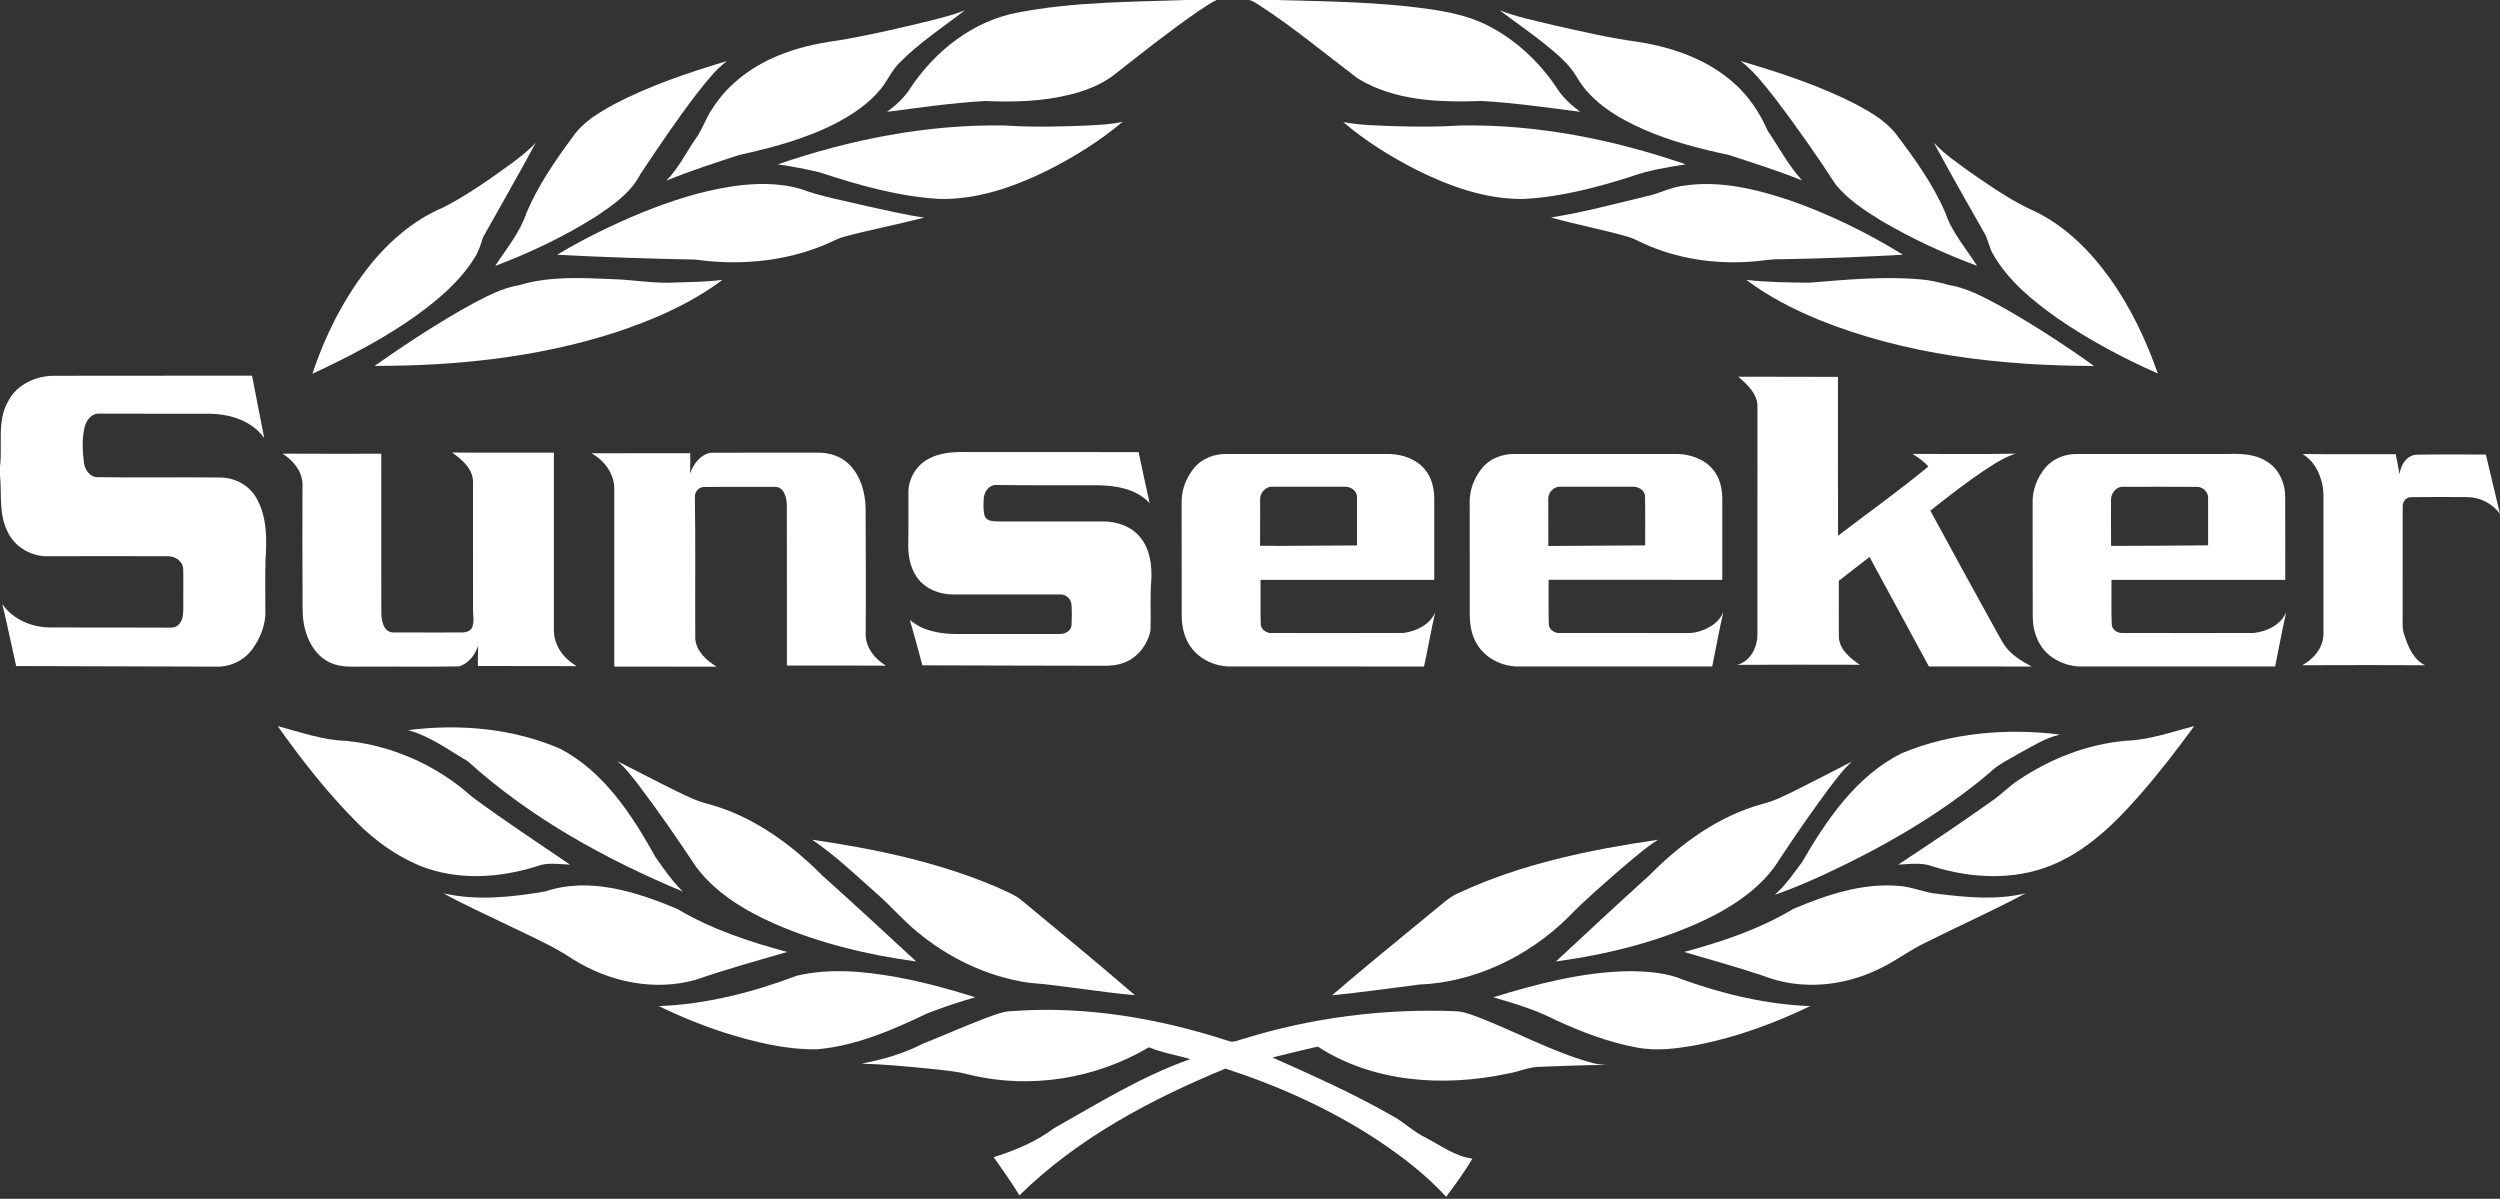
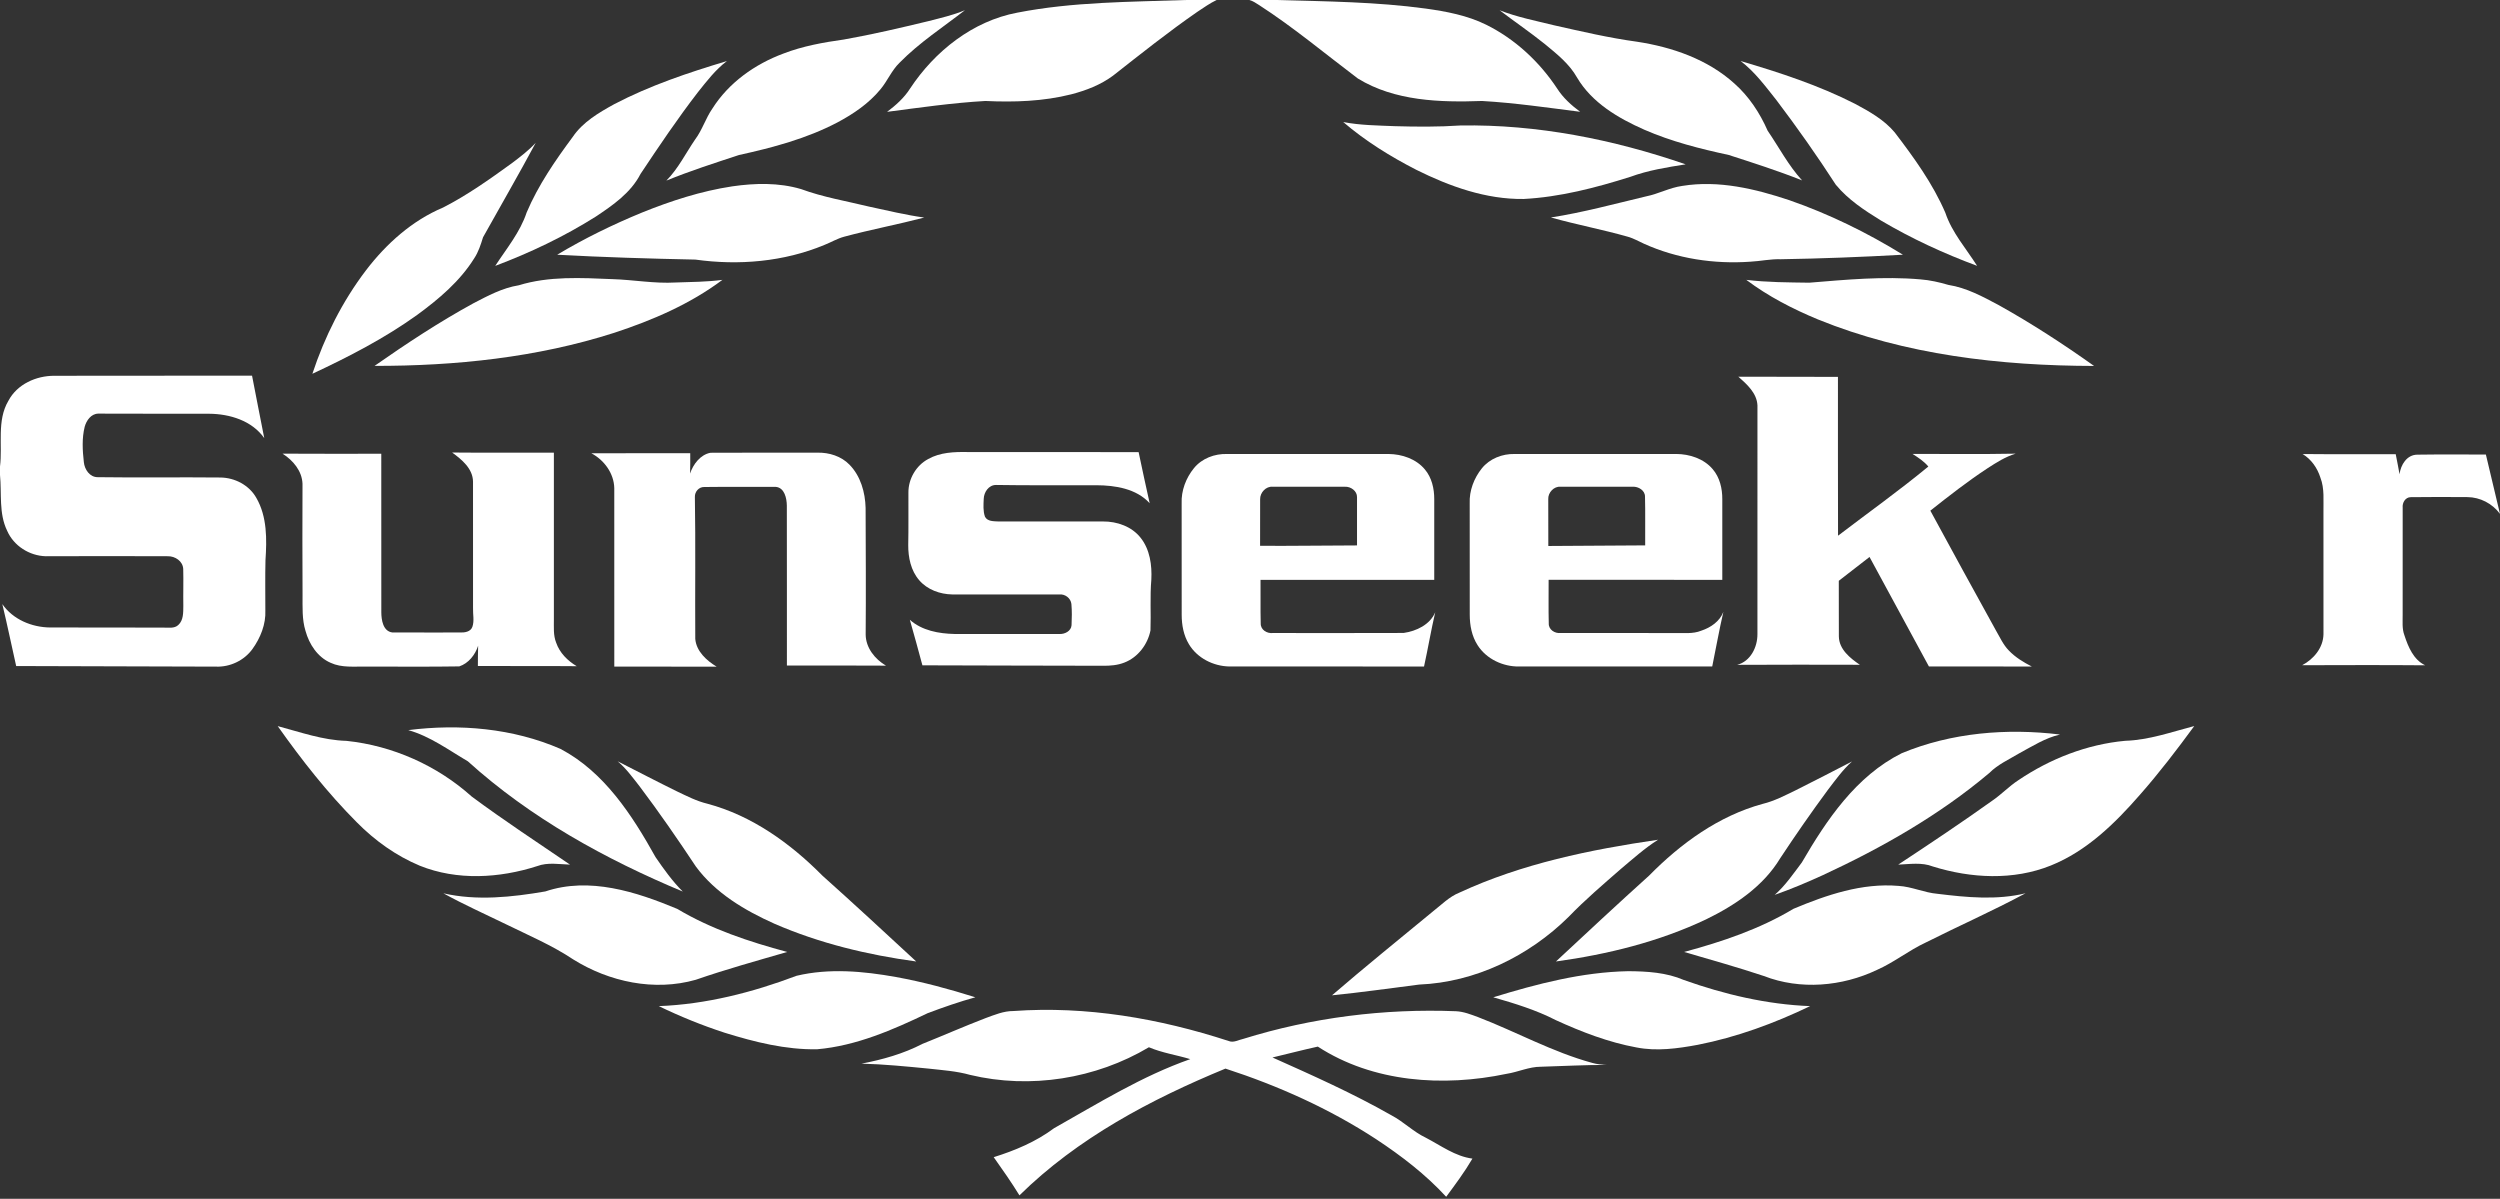
<svg xmlns="http://www.w3.org/2000/svg" width="1147pt" height="550pt" viewBox="0 0 1147 550" version="1.1">
  <rect x="0" y="0" width="1147" height="550" fill="#333333" stroke="none" />
  <g id="#ffffffff">
    <path fill="#ffffff" opacity="1.00" d=" M 544.20 0.00 L 558.19 0.00 C 555.06 1.50 552.23 3.53 549.34 5.43 C 536.04 14.64 523.37 24.74 510.64 34.73 C 504.99 38.93 498.31 41.49 491.55 43.26 C 478.67 46.52 465.27 46.95 452.07 46.33 C 436.97 47.19 421.98 49.36 406.99 51.32 C 411.01 48.30 414.85 44.88 417.56 40.60 C 428.85 23.51 446.28 9.66 466.72 5.81 C 492.22 0.82 518.34 0.90 544.20 0.00 Z" />
    <path fill="#ffffff" opacity="1.00" d=" M 573.22 0.00 L 585.99 0.00 C 608.71 0.65 631.53 0.86 654.09 3.93 C 663.58 5.26 673.17 7.05 681.83 11.33 C 695.08 17.89 706.28 28.30 714.41 40.60 C 717.13 44.87 720.94 48.31 724.98 51.29 C 710.00 49.39 695.03 47.19 679.95 46.33 C 660.68 47.02 639.92 46.40 623.00 36.03 C 607.96 24.68 593.47 12.53 577.62 2.29 C 576.22 1.40 574.83 0.45 573.22 0.00 Z" />
    <path fill="#ffffff" opacity="1.00" d=" M 426.07 9.67 C 431.68 8.21 437.37 6.93 442.73 4.67 C 432.61 12.52 421.76 19.56 412.75 28.75 C 409.07 32.29 407.18 37.14 403.93 41.01 C 398.60 47.47 391.56 52.26 384.23 56.16 C 370.09 63.59 354.53 67.72 339.02 71.13 C 327.85 74.81 316.63 78.40 305.74 82.86 C 311.17 77.36 314.61 70.30 318.94 63.97 C 322.20 59.63 323.73 54.31 326.81 49.86 C 334.32 37.96 346.32 29.45 359.38 24.59 C 368.30 21.14 377.75 19.45 387.18 18.13 C 400.24 15.82 413.17 12.78 426.07 9.67 Z" />
    <path fill="#ffffff" opacity="1.00" d=" M 688.02 4.71 C 696.05 7.86 704.56 9.52 712.91 11.58 C 725.55 14.42 738.20 17.39 751.05 19.14 C 767.18 21.60 783.41 27.19 795.69 38.27 C 802.40 44.20 807.41 51.80 810.99 59.96 C 816.21 67.58 820.52 75.93 826.80 82.77 C 815.76 78.37 804.43 74.75 793.13 71.10 C 779.96 68.26 766.81 64.92 754.43 59.52 C 742.47 54.24 730.38 47.16 723.56 35.60 C 720.02 29.29 714.25 24.73 708.77 20.21 C 702.03 14.80 694.89 9.94 688.02 4.71 Z" />
    <path fill="#ffffff" opacity="1.00" d=" M 281.76 47.82 C 298.17 39.23 315.81 33.32 333.51 28.01 C 328.28 31.96 324.27 37.21 320.21 42.30 C 310.87 54.40 302.33 67.10 293.86 79.82 C 289.44 88.44 281.23 94.12 273.39 99.35 C 258.87 108.51 243.27 115.94 227.21 121.99 C 232.38 114.05 238.63 106.57 241.64 97.45 C 246.95 84.95 254.71 73.69 262.76 62.83 C 267.38 56.00 274.69 51.72 281.76 47.82 Z" />
    <path fill="#ffffff" opacity="1.00" d=" M 798.59 28.00 C 816.53 33.29 834.44 39.14 851.15 47.66 C 857.71 51.18 864.44 54.95 869.29 60.74 C 878.11 72.29 886.75 84.21 892.53 97.63 C 895.56 106.71 902.05 113.99 907.09 121.97 C 891.82 116.30 876.95 109.44 862.93 101.14 C 855.44 96.53 847.90 91.59 842.26 84.74 C 833.69 71.49 824.58 58.56 815.05 45.97 C 810.00 39.63 805.12 32.94 798.59 28.00 Z" />
-     <path fill="#ffffff" opacity="1.00" d=" M 500.05 57.54 C 505.09 57.23 510.18 57.06 515.10 55.84 C 504.29 64.97 492.16 72.46 479.50 78.73 C 464.42 86.00 447.99 91.67 431.06 91.27 C 412.20 90.16 393.87 84.96 376.01 79.06 C 369.68 77.60 363.30 76.28 356.85 75.41 C 390.26 63.91 425.55 56.97 460.98 57.58 C 473.98 58.44 487.03 58.11 500.05 57.54 Z" />
    <path fill="#ffffff" opacity="1.00" d=" M 616.27 55.99 C 624.08 57.50 632.07 57.56 640.00 57.89 C 650.01 58.18 660.04 58.25 670.04 57.57 C 705.21 56.99 740.22 63.96 773.38 75.40 C 764.79 76.75 756.13 78.14 747.94 81.15 C 732.06 86.15 715.74 90.42 699.05 91.29 C 681.78 91.52 665.11 85.53 649.84 77.93 C 637.93 71.83 626.46 64.71 616.27 55.99 Z" />
    <path fill="#ffffff" opacity="1.00" d=" M 234.75 74.94 C 238.62 72.02 242.51 69.08 245.80 65.50 C 237.98 80.09 229.67 94.40 221.62 108.86 C 220.58 112.20 219.52 115.59 217.56 118.54 C 211.00 129.05 201.35 137.19 191.45 144.44 C 176.46 155.21 160.00 163.70 143.32 171.49 C 148.93 154.50 157.07 138.27 167.92 124.01 C 177.22 111.84 189.04 101.21 203.28 95.22 C 214.41 89.53 224.65 82.25 234.75 74.94 Z" />
-     <path fill="#ffffff" opacity="1.00" d=" M 887.23 65.45 C 892.45 71.07 898.90 75.34 905.08 79.82 C 914.35 86.13 923.60 92.65 933.94 97.13 C 947.70 103.92 958.88 115.02 967.77 127.37 C 977.43 140.77 984.54 155.83 990.02 171.36 C 973.98 164.30 958.43 155.99 943.99 146.05 C 932.83 138.14 921.81 129.22 914.79 117.27 C 912.52 113.84 912.27 109.55 909.99 106.15 C 902.28 92.65 894.60 79.13 887.23 65.45 Z" />
    <path fill="#ffffff" opacity="1.00" d=" M 294.55 97.52 C 307.89 92.13 321.69 87.66 335.95 85.50 C 346.41 83.99 357.29 83.72 367.52 86.75 C 377.66 90.49 388.37 92.26 398.85 94.82 C 407.22 96.62 415.56 98.64 424.04 99.82 C 411.87 103.00 399.49 105.32 387.34 108.59 C 384.14 109.44 381.29 111.18 378.23 112.38 C 359.62 120.12 338.90 121.88 319.05 119.10 C 297.91 118.66 276.76 118.03 255.64 116.87 C 268.08 109.42 281.15 103.03 294.55 97.52 Z" />
    <path fill="#ffffff" opacity="1.00" d=" M 755.21 90.10 C 760.89 88.98 766.05 86.08 771.81 85.30 C 788.44 82.58 805.26 86.61 820.99 91.86 C 839.21 98.19 856.65 106.74 873.06 116.86 C 854.41 117.91 835.74 118.63 817.07 118.94 C 812.34 118.77 807.71 119.83 803.01 120.07 C 786.42 121.23 769.45 118.69 754.25 111.82 C 751.82 110.74 749.52 109.36 746.95 108.64 C 735.25 105.31 723.27 103.06 711.56 99.78 C 726.29 97.48 740.72 93.56 755.21 90.10 Z" />
    <path fill="#ffffff" opacity="1.00" d=" M 238.00 130.89 C 251.90 126.62 266.67 127.47 281.01 128.07 C 290.69 128.36 300.29 130.18 309.99 129.61 C 317.15 129.36 324.34 129.35 331.45 128.40 C 316.60 139.53 299.33 146.94 281.79 152.70 C 246.35 164.05 208.92 167.91 171.84 167.87 C 186.51 157.62 201.48 147.74 217.19 139.15 C 223.81 135.71 230.54 132.08 238.00 130.89 Z" />
    <path fill="#ffffff" opacity="1.00" d=" M 801.20 128.40 C 810.78 129.55 820.46 129.56 830.10 129.70 C 847.05 128.32 864.11 126.68 881.12 128.18 C 885.48 128.52 889.75 129.49 893.94 130.72 C 902.23 132.02 909.69 136.08 917.00 139.98 C 932.12 148.41 946.66 157.87 960.77 167.90 C 917.84 167.81 874.15 162.84 834.11 146.57 C 822.51 141.76 811.25 135.97 801.20 128.40 Z" />
    <path fill="#ffffff" opacity="1.00" d=" M 3.85 183.89 C 7.86 176.26 16.62 172.36 24.97 172.41 C 55.20 172.32 85.42 172.42 115.64 172.36 C 117.56 181.90 119.28 191.48 121.24 201.01 C 115.60 192.97 105.36 189.88 95.94 189.83 C 78.96 189.77 61.98 189.87 45.01 189.77 C 41.76 189.88 39.65 192.92 38.86 195.78 C 37.53 201.08 37.86 206.67 38.47 212.05 C 38.81 215.40 41.15 218.96 44.86 218.93 C 63.59 219.20 82.34 218.88 101.08 219.08 C 107.74 219.14 114.36 222.60 117.64 228.49 C 122.59 237.08 122.44 247.44 121.80 257.04 C 121.61 264.69 121.75 272.36 121.74 280.02 C 122.03 286.40 119.50 292.65 115.83 297.76 C 112.03 303.03 105.59 306.09 99.11 305.85 C 68.55 305.76 37.99 305.70 7.42 305.58 C 5.29 296.11 3.33 286.60 1.06 277.16 C 5.93 284.21 14.55 287.79 22.93 287.89 C 40.28 287.97 57.63 287.83 74.98 287.95 C 77.27 287.88 79.97 288.49 81.81 286.74 C 84.22 284.55 84.06 281.01 84.11 278.04 C 84.01 272.36 84.22 266.68 84.06 261.01 C 83.88 257.45 80.34 255.13 76.99 255.20 C 58.32 255.10 39.65 255.15 20.98 255.20 C 13.49 255.00 6.28 250.43 3.28 243.51 C -0.61 235.55 0.84 226.41 0.00 217.91 L 0.00 214.05 C 1.24 204.08 -1.55 192.99 3.85 183.89 Z" />
    <path fill="#ffffff" opacity="1.00" d=" M 797.55 172.83 C 812.78 172.83 828.01 172.88 843.25 172.91 C 843.28 197.20 843.20 221.49 843.29 245.78 C 857.12 235.23 871.30 225.12 884.72 214.05 C 882.72 211.63 880.07 209.93 877.47 208.26 C 893.25 208.22 909.03 208.45 924.80 208.14 C 920.12 209.53 915.98 212.19 911.92 214.81 C 902.80 220.80 894.19 227.52 885.64 234.29 C 895.60 252.63 905.60 270.95 915.71 289.21 C 917.56 292.36 919.05 295.81 921.65 298.45 C 924.64 301.58 928.38 303.85 932.21 305.81 C 916.47 305.74 900.73 305.80 884.99 305.78 C 875.90 289.04 866.86 272.27 857.74 255.54 C 853.05 259.21 848.32 262.80 843.64 266.47 C 843.69 274.99 843.61 283.52 843.67 292.04 C 843.77 297.93 848.84 301.97 853.30 305.00 C 834.55 304.97 815.79 304.91 797.04 305.03 C 803.14 303.40 806.33 296.93 806.31 291.00 C 806.33 256.00 806.31 220.99 806.32 185.99 C 806.06 180.35 801.48 176.30 797.55 172.83 Z" />
    <path fill="#ffffff" opacity="1.00" d=" M 425.84 210.61 C 431.35 207.50 437.88 207.28 444.05 207.40 C 470.17 207.43 496.28 207.37 522.40 207.44 C 524.06 215.26 525.71 223.08 527.47 230.88 C 521.35 224.17 511.68 222.67 503.04 222.63 C 487.68 222.55 472.31 222.77 456.95 222.50 C 453.59 222.51 451.42 225.82 451.33 228.90 C 451.22 231.61 450.98 234.48 451.91 237.08 C 453.06 239.29 455.93 239.13 458.06 239.25 C 474.05 239.26 490.03 239.24 506.02 239.25 C 512.48 239.19 519.27 241.55 523.34 246.76 C 527.60 252.13 528.57 259.31 528.23 265.96 C 527.57 273.70 528.12 281.47 527.84 289.22 C 526.58 295.66 522.08 301.59 515.88 303.98 C 512.75 305.23 509.33 305.49 506.00 305.45 C 478.40 305.35 450.80 305.39 423.20 305.25 C 421.32 298.27 419.43 291.29 417.43 284.35 C 422.98 289.32 430.72 290.71 437.93 290.87 C 453.97 290.88 470.01 290.87 486.05 290.88 C 488.51 291.01 491.44 289.56 491.63 286.84 C 491.78 283.60 491.84 280.33 491.56 277.10 C 491.25 274.40 488.64 272.46 485.96 272.73 C 469.61 272.70 453.26 272.72 436.91 272.73 C 431.28 272.64 425.45 270.55 421.72 266.19 C 417.90 261.78 416.66 255.75 416.70 250.06 C 416.87 242.04 416.73 234.02 416.78 226.00 C 416.73 219.73 420.29 213.58 425.84 210.61 Z" />
    <path fill="#ffffff" opacity="1.00" d=" M 129.63 208.14 C 144.73 208.25 159.83 208.17 174.93 208.18 C 174.96 232.44 174.91 256.70 174.95 280.96 C 174.97 284.40 175.71 289.56 179.92 290.16 C 190.29 290.24 200.67 290.16 211.05 290.19 C 213.18 290.27 215.91 289.91 216.73 287.58 C 217.68 284.83 216.93 281.87 217.03 279.04 C 217.01 259.67 217.05 240.31 217.02 220.94 C 216.93 215.00 211.86 210.82 207.44 207.62 C 223.00 207.77 238.56 207.64 254.12 207.69 C 254.13 233.14 254.13 258.58 254.12 284.03 C 254.16 287.65 253.78 291.42 255.17 294.87 C 256.77 299.54 260.43 303.17 264.60 305.65 C 249.49 305.50 234.37 305.66 219.25 305.56 C 219.29 302.45 219.24 299.34 219.37 296.24 C 218.05 300.41 214.97 304.35 210.71 305.74 C 196.46 305.99 182.19 305.77 167.94 305.84 C 162.51 305.73 156.78 306.46 151.70 304.10 C 145.69 301.50 141.84 295.57 140.16 289.44 C 138.52 284.13 138.84 278.52 138.81 273.04 C 138.74 256.01 138.70 238.98 138.79 221.96 C 138.57 216.05 134.42 211.18 129.63 208.14 Z" />
    <path fill="#ffffff" opacity="1.00" d=" M 271.33 207.97 C 286.45 207.90 301.56 207.95 316.68 207.94 C 316.68 211.05 316.73 214.16 316.60 217.27 C 318.04 212.99 321.30 208.62 325.94 207.73 C 342.29 207.62 358.65 207.72 375.01 207.68 C 380.38 207.56 385.95 209.28 389.75 213.20 C 394.85 218.41 396.96 225.89 397.14 233.03 C 397.21 252.41 397.33 271.79 397.17 291.16 C 397.24 297.23 401.43 302.44 406.48 305.40 C 391.33 305.27 376.18 305.38 361.03 305.35 C 361.00 280.89 361.07 256.44 361.00 231.98 C 360.96 228.67 359.98 223.75 355.94 223.38 C 345.00 223.41 334.07 223.30 323.14 223.44 C 320.67 223.35 318.73 225.58 318.81 227.99 C 319.17 249.69 318.85 271.41 318.99 293.12 C 319.45 298.79 324.19 303.10 328.79 305.86 C 313.14 305.82 297.49 305.86 281.84 305.84 C 281.83 278.54 281.86 251.23 281.83 223.92 C 281.67 217.16 277.19 211.07 271.33 207.97 Z" />
    <path fill="#ffffff" opacity="1.00" d=" M 547.80 214.77 C 551.44 210.30 557.29 208.12 562.98 208.29 C 587.68 208.28 612.38 208.28 637.08 208.29 C 643.22 208.36 649.69 210.52 653.72 215.36 C 656.90 219.12 658.05 224.18 658.03 229.01 C 658.04 241.35 658.03 253.69 658.03 266.03 C 631.46 266.04 604.90 266.01 578.33 266.05 C 578.42 272.71 578.23 279.38 578.42 286.04 C 578.33 288.98 581.32 290.75 584.00 290.43 C 603.99 290.43 623.98 290.49 643.97 290.40 C 649.82 289.56 656.07 286.64 658.49 280.89 C 656.56 289.15 655.17 297.53 653.34 305.82 C 623.56 305.73 593.78 305.80 564.00 305.78 C 556.68 305.65 549.25 301.92 545.46 295.53 C 543.03 291.50 542.16 286.73 542.16 282.08 C 542.13 265.05 542.18 248.01 542.14 230.98 C 541.89 225.13 544.12 219.28 547.80 214.77 M 578.15 229.03 C 578.10 236.16 578.16 243.29 578.13 250.42 C 592.95 250.52 607.78 250.26 622.60 250.24 C 622.59 242.86 622.63 235.48 622.60 228.10 C 622.68 225.27 619.73 223.18 617.08 223.32 C 606.03 223.30 594.99 223.30 583.95 223.32 C 580.84 223.00 578.07 226.02 578.15 229.03 Z" />
    <path fill="#ffffff" opacity="1.00" d=" M 679.87 214.88 C 683.47 210.41 689.25 208.16 694.92 208.29 C 719.61 208.27 744.30 208.29 768.99 208.28 C 775.17 208.31 781.69 210.42 785.78 215.24 C 789.03 219.02 790.22 224.13 790.19 229.02 C 790.19 241.35 790.19 253.69 790.19 266.03 C 763.63 266.02 737.07 266.05 710.51 266.02 C 710.55 272.67 710.39 279.33 710.57 285.99 C 710.44 288.90 713.37 290.73 716.04 290.42 C 733.37 290.47 750.71 290.43 768.04 290.44 C 772.23 290.32 776.59 290.99 780.59 289.34 C 784.89 287.91 788.99 285.11 790.68 280.74 C 788.76 289.03 787.29 297.43 785.57 305.77 C 756.04 305.80 726.51 305.76 696.99 305.79 C 689.59 305.91 681.97 302.36 677.94 296.04 C 675.25 291.89 674.32 286.87 674.32 281.99 C 674.29 264.99 674.34 247.98 674.30 230.98 C 674.05 225.17 676.26 219.38 679.87 214.88 M 710.34 228.95 C 710.34 236.13 710.32 243.31 710.37 250.50 C 725.18 250.41 739.99 250.34 754.81 250.22 C 754.75 242.79 754.92 235.35 754.73 227.92 C 754.81 225.00 751.68 223.14 749.04 223.31 C 738.02 223.31 727.00 223.30 715.97 223.32 C 712.96 223.03 710.20 226.02 710.34 228.95 Z" />
-     <path fill="#ffffff" opacity="1.00" d=" M 938.52 214.44 C 942.07 210.31 947.54 208.22 952.92 208.30 C 975.62 208.26 998.32 208.29 1021.02 208.28 C 1027.30 208.12 1034.00 208.06 1039.55 211.46 C 1045.40 214.72 1048.47 221.48 1048.44 228.01 C 1048.51 240.68 1048.45 253.36 1048.47 266.03 C 1021.89 266.04 995.32 266.03 968.75 266.03 C 968.82 272.70 968.60 279.36 968.85 286.02 C 968.75 288.77 971.42 290.65 974.00 290.41 C 993.98 290.47 1013.96 290.44 1033.93 290.42 C 1039.99 289.75 1046.57 286.71 1048.97 280.72 C 1047.01 289.02 1045.58 297.43 1043.83 305.78 C 1014.21 305.79 984.60 305.77 954.99 305.79 C 950.19 305.86 945.43 304.27 941.50 301.56 C 935.49 297.47 932.61 290.06 932.62 282.97 C 932.54 265.63 932.63 248.29 932.57 230.94 C 932.36 224.96 934.65 218.97 938.52 214.44 M 968.53 229.10 C 968.52 236.22 968.47 243.34 968.57 250.46 C 983.41 250.45 998.24 250.31 1013.08 250.20 C 1013.06 243.05 1013.09 235.90 1013.07 228.75 C 1013.34 225.86 1010.74 223.29 1007.89 223.37 C 996.62 223.29 985.35 223.33 974.08 223.35 C 971.01 223.13 968.58 226.23 968.53 229.10 Z" />
    <path fill="#ffffff" opacity="1.00" d=" M 1056.44 208.31 C 1070.68 208.47 1084.92 208.32 1099.16 208.39 C 1099.75 211.45 1100.38 214.51 1100.91 217.59 C 1101.43 213.31 1104.23 208.64 1109.04 208.60 C 1119.52 208.43 1130.02 208.58 1140.52 208.53 C 1142.68 217.60 1144.80 226.69 1146.99 235.77 C 1143.54 231.05 1137.90 228.12 1132.05 228.07 C 1123.37 228.03 1114.68 227.96 1106.01 228.10 C 1103.53 228.14 1102.11 230.69 1102.35 232.94 C 1102.33 249.29 1102.35 265.64 1102.34 281.98 C 1102.38 285.14 1101.99 288.42 1103.14 291.45 C 1104.88 296.77 1107.28 302.67 1112.68 305.24 C 1093.86 305.08 1075.04 305.15 1056.23 305.20 C 1061.51 302.43 1065.89 297.19 1066.01 291.01 C 1066.00 272.35 1066.00 253.69 1066.00 235.03 C 1065.90 229.71 1066.57 224.19 1064.59 219.11 C 1063.19 214.72 1060.43 210.72 1056.44 208.31 Z" />
    <path fill="#ffffff" opacity="1.00" d=" M 127.41 333.14 C 137.80 335.90 148.13 339.62 158.97 339.91 C 180.14 342.11 200.60 351.23 216.43 365.46 C 231.11 376.36 246.41 386.39 261.52 396.69 C 256.52 396.52 251.28 395.55 246.46 397.37 C 229.13 402.94 209.73 404.09 192.60 397.19 C 181.71 392.64 171.95 385.64 163.68 377.25 C 150.22 363.75 138.41 348.68 127.41 333.14 Z" />
    <path fill="#ffffff" opacity="1.00" d=" M 975.03 339.88 C 985.91 339.55 996.29 335.84 1006.73 333.10 C 998.79 343.95 990.61 354.63 981.73 364.72 C 970.26 377.85 957.36 390.49 940.92 397.10 C 923.73 404.03 904.27 402.99 886.81 397.55 C 881.74 395.54 876.19 396.48 870.90 396.69 C 885.49 387.07 900.03 377.37 914.25 367.21 C 918.36 364.39 921.79 360.71 925.98 357.99 C 940.54 348.14 957.46 341.50 975.03 339.88 Z" />
    <path fill="#ffffff" opacity="1.00" d=" M 187.31 334.98 C 210.77 332.00 235.31 334.10 257.14 343.59 C 277.22 354.17 290.01 373.96 300.75 393.23 C 304.55 398.77 308.49 404.29 313.26 409.05 C 277.74 394.20 243.35 375.26 214.65 349.29 C 205.80 344.10 197.29 337.77 187.31 334.98 Z" />
    <path fill="#ffffff" opacity="1.00" d=" M 872.48 345.59 C 895.31 336.10 920.74 334.02 945.14 337.00 C 938.43 338.53 932.56 342.31 926.57 345.54 C 921.83 348.40 916.65 350.67 912.69 354.65 C 889.79 373.96 863.52 388.90 836.43 401.47 C 829.16 404.81 821.77 407.91 814.23 410.57 C 819.12 406.31 822.77 400.87 826.66 395.73 C 838.06 376.12 851.61 356.03 872.48 345.59 Z" />
    <path fill="#ffffff" opacity="1.00" d=" M 283.36 349.28 C 292.47 353.91 301.54 358.64 310.72 363.15 C 315.20 365.28 319.66 367.57 324.52 368.74 C 344.93 374.17 362.61 386.89 377.31 401.73 C 391.81 414.71 406.10 427.92 420.37 441.13 C 398.09 438.11 375.96 432.79 355.30 423.80 C 341.71 417.72 328.30 409.78 319.31 397.63 C 310.96 385.06 302.39 372.61 293.29 360.56 C 290.18 356.63 287.23 352.51 283.36 349.28 Z" />
    <path fill="#ffffff" opacity="1.00" d=" M 823.78 362.62 C 832.46 358.28 841.08 353.82 849.70 349.36 C 845.43 353.20 842.08 357.90 838.60 362.44 C 831.03 372.68 823.77 383.16 816.75 393.78 C 808.98 406.67 796.02 415.34 782.75 421.81 C 761.09 432.08 737.53 437.87 713.86 441.13 C 728.05 427.91 742.23 414.69 756.64 401.70 C 771.13 386.97 788.56 374.31 808.72 368.82 C 814.03 367.54 818.89 364.97 823.78 362.62 Z" />
-     <path fill="#ffffff" opacity="1.00" d=" M 372.60 385.26 C 401.41 389.47 430.26 395.46 457.14 406.92 C 461.33 408.91 465.87 410.47 469.38 413.63 C 486.55 427.87 503.83 441.99 520.69 456.60 C 504.38 455.16 488.24 452.22 471.92 450.87 C 453.00 448.12 435.14 439.54 420.53 427.30 C 413.97 421.93 408.52 415.38 402.09 409.86 C 392.51 401.39 383.23 392.43 372.60 385.26 Z" />
    <path fill="#ffffff" opacity="1.00" d=" M 669.59 409.53 C 698.28 396.23 729.60 389.81 760.73 385.27 C 754.59 389.14 749.19 394.03 743.65 398.67 C 735.48 405.81 727.19 412.86 719.66 420.68 C 701.46 438.66 676.85 450.67 651.11 451.72 C 637.78 453.39 624.49 455.34 611.12 456.65 C 626.28 443.59 641.84 431.01 657.28 418.28 C 661.26 415.20 664.83 411.44 669.59 409.53 Z" />
    <path fill="#ffffff" opacity="1.00" d=" M 250.20 408.99 C 270.43 402.19 291.90 409.14 310.75 417.01 C 326.33 426.32 343.73 432.07 361.17 436.76 C 347.14 440.83 333.04 444.73 319.22 449.52 C 300.22 454.93 279.51 450.50 262.98 440.17 C 253.24 433.68 242.45 429.11 231.98 423.97 C 222.44 419.32 212.73 414.99 203.43 409.85 C 218.78 413.37 234.85 411.62 250.20 408.99 Z" />
    <path fill="#ffffff" opacity="1.00" d=" M 822.84 416.96 C 838.04 410.59 854.34 405.02 871.07 406.45 C 877.18 406.81 882.82 409.56 888.92 410.08 C 902.28 411.72 916.10 413.08 929.33 409.83 C 914.31 417.92 898.67 424.80 883.43 432.48 C 875.70 436.09 868.98 441.53 861.17 444.99 C 845.13 452.63 825.95 454.29 809.25 447.79 C 797.16 443.77 784.90 440.33 772.68 436.76 C 790.05 432.08 807.35 426.27 822.84 416.96 Z" />
    <path fill="#ffffff" opacity="1.00" d=" M 365.46 447.69 C 380.45 444.13 396.09 445.57 411.11 448.26 C 423.43 450.50 435.55 453.79 447.49 457.55 C 440.10 459.61 432.85 462.12 425.67 464.82 C 409.63 472.50 392.86 479.83 374.95 481.40 C 360.48 481.68 346.24 478.09 332.51 473.83 C 322.16 470.46 312.05 466.36 302.26 461.61 C 323.94 460.78 345.23 455.33 365.46 447.69 Z" />
    <path fill="#ffffff" opacity="1.00" d=" M 685.11 457.56 C 705.21 451.39 725.85 445.99 747.00 445.58 C 755.63 445.63 764.54 446.16 772.57 449.63 C 791.19 456.25 810.70 460.85 830.49 461.61 C 814.06 469.50 796.80 475.87 778.88 479.37 C 769.66 481.07 760.14 482.40 750.83 480.57 C 737.96 478.21 725.66 473.46 713.81 468.04 C 704.72 463.37 694.89 460.36 685.11 457.56 Z" />
    <path fill="#ffffff" opacity="1.00" d=" M 464.94 463.86 C 498.37 461.45 531.94 467.26 563.67 477.60 C 565.95 478.57 568.24 477.08 570.47 476.62 C 601.94 466.83 635.09 462.66 668.01 463.95 C 671.53 464.12 674.85 465.44 678.13 466.65 C 695.71 473.41 712.32 482.70 730.57 487.67 C 732.72 488.30 734.98 488.47 737.22 488.59 C 727.13 488.57 717.05 489.12 706.97 489.42 C 701.51 489.41 696.50 491.86 691.18 492.68 C 662.18 498.76 629.98 496.67 604.61 480.18 C 597.65 481.72 590.75 483.52 583.81 485.17 C 602.29 493.43 620.82 501.69 638.42 511.72 C 644.00 514.65 648.44 519.28 654.16 521.98 C 661.06 525.57 667.66 530.55 675.55 531.57 C 671.97 537.70 667.72 543.39 663.51 549.09 C 654.09 538.84 642.96 530.31 631.37 522.66 C 609.99 508.69 586.50 498.16 562.24 490.27 C 527.95 504.41 494.37 522.20 467.72 548.43 C 464.04 542.42 459.98 536.66 455.91 530.91 C 465.71 527.85 475.33 523.81 483.59 517.63 C 503.93 506.17 523.96 493.69 546.10 485.93 C 539.80 484.02 533.20 483.07 527.12 480.48 C 502.73 494.99 472.71 499.78 445.07 493.16 C 438.88 491.41 432.44 491.00 426.07 490.28 C 415.82 489.28 405.56 488.26 395.25 488.00 C 404.90 486.15 414.49 483.47 423.23 478.92 C 432.91 475.05 442.46 470.84 452.19 467.11 C 456.31 465.61 460.47 463.84 464.94 463.86 Z" />
  </g>
</svg>